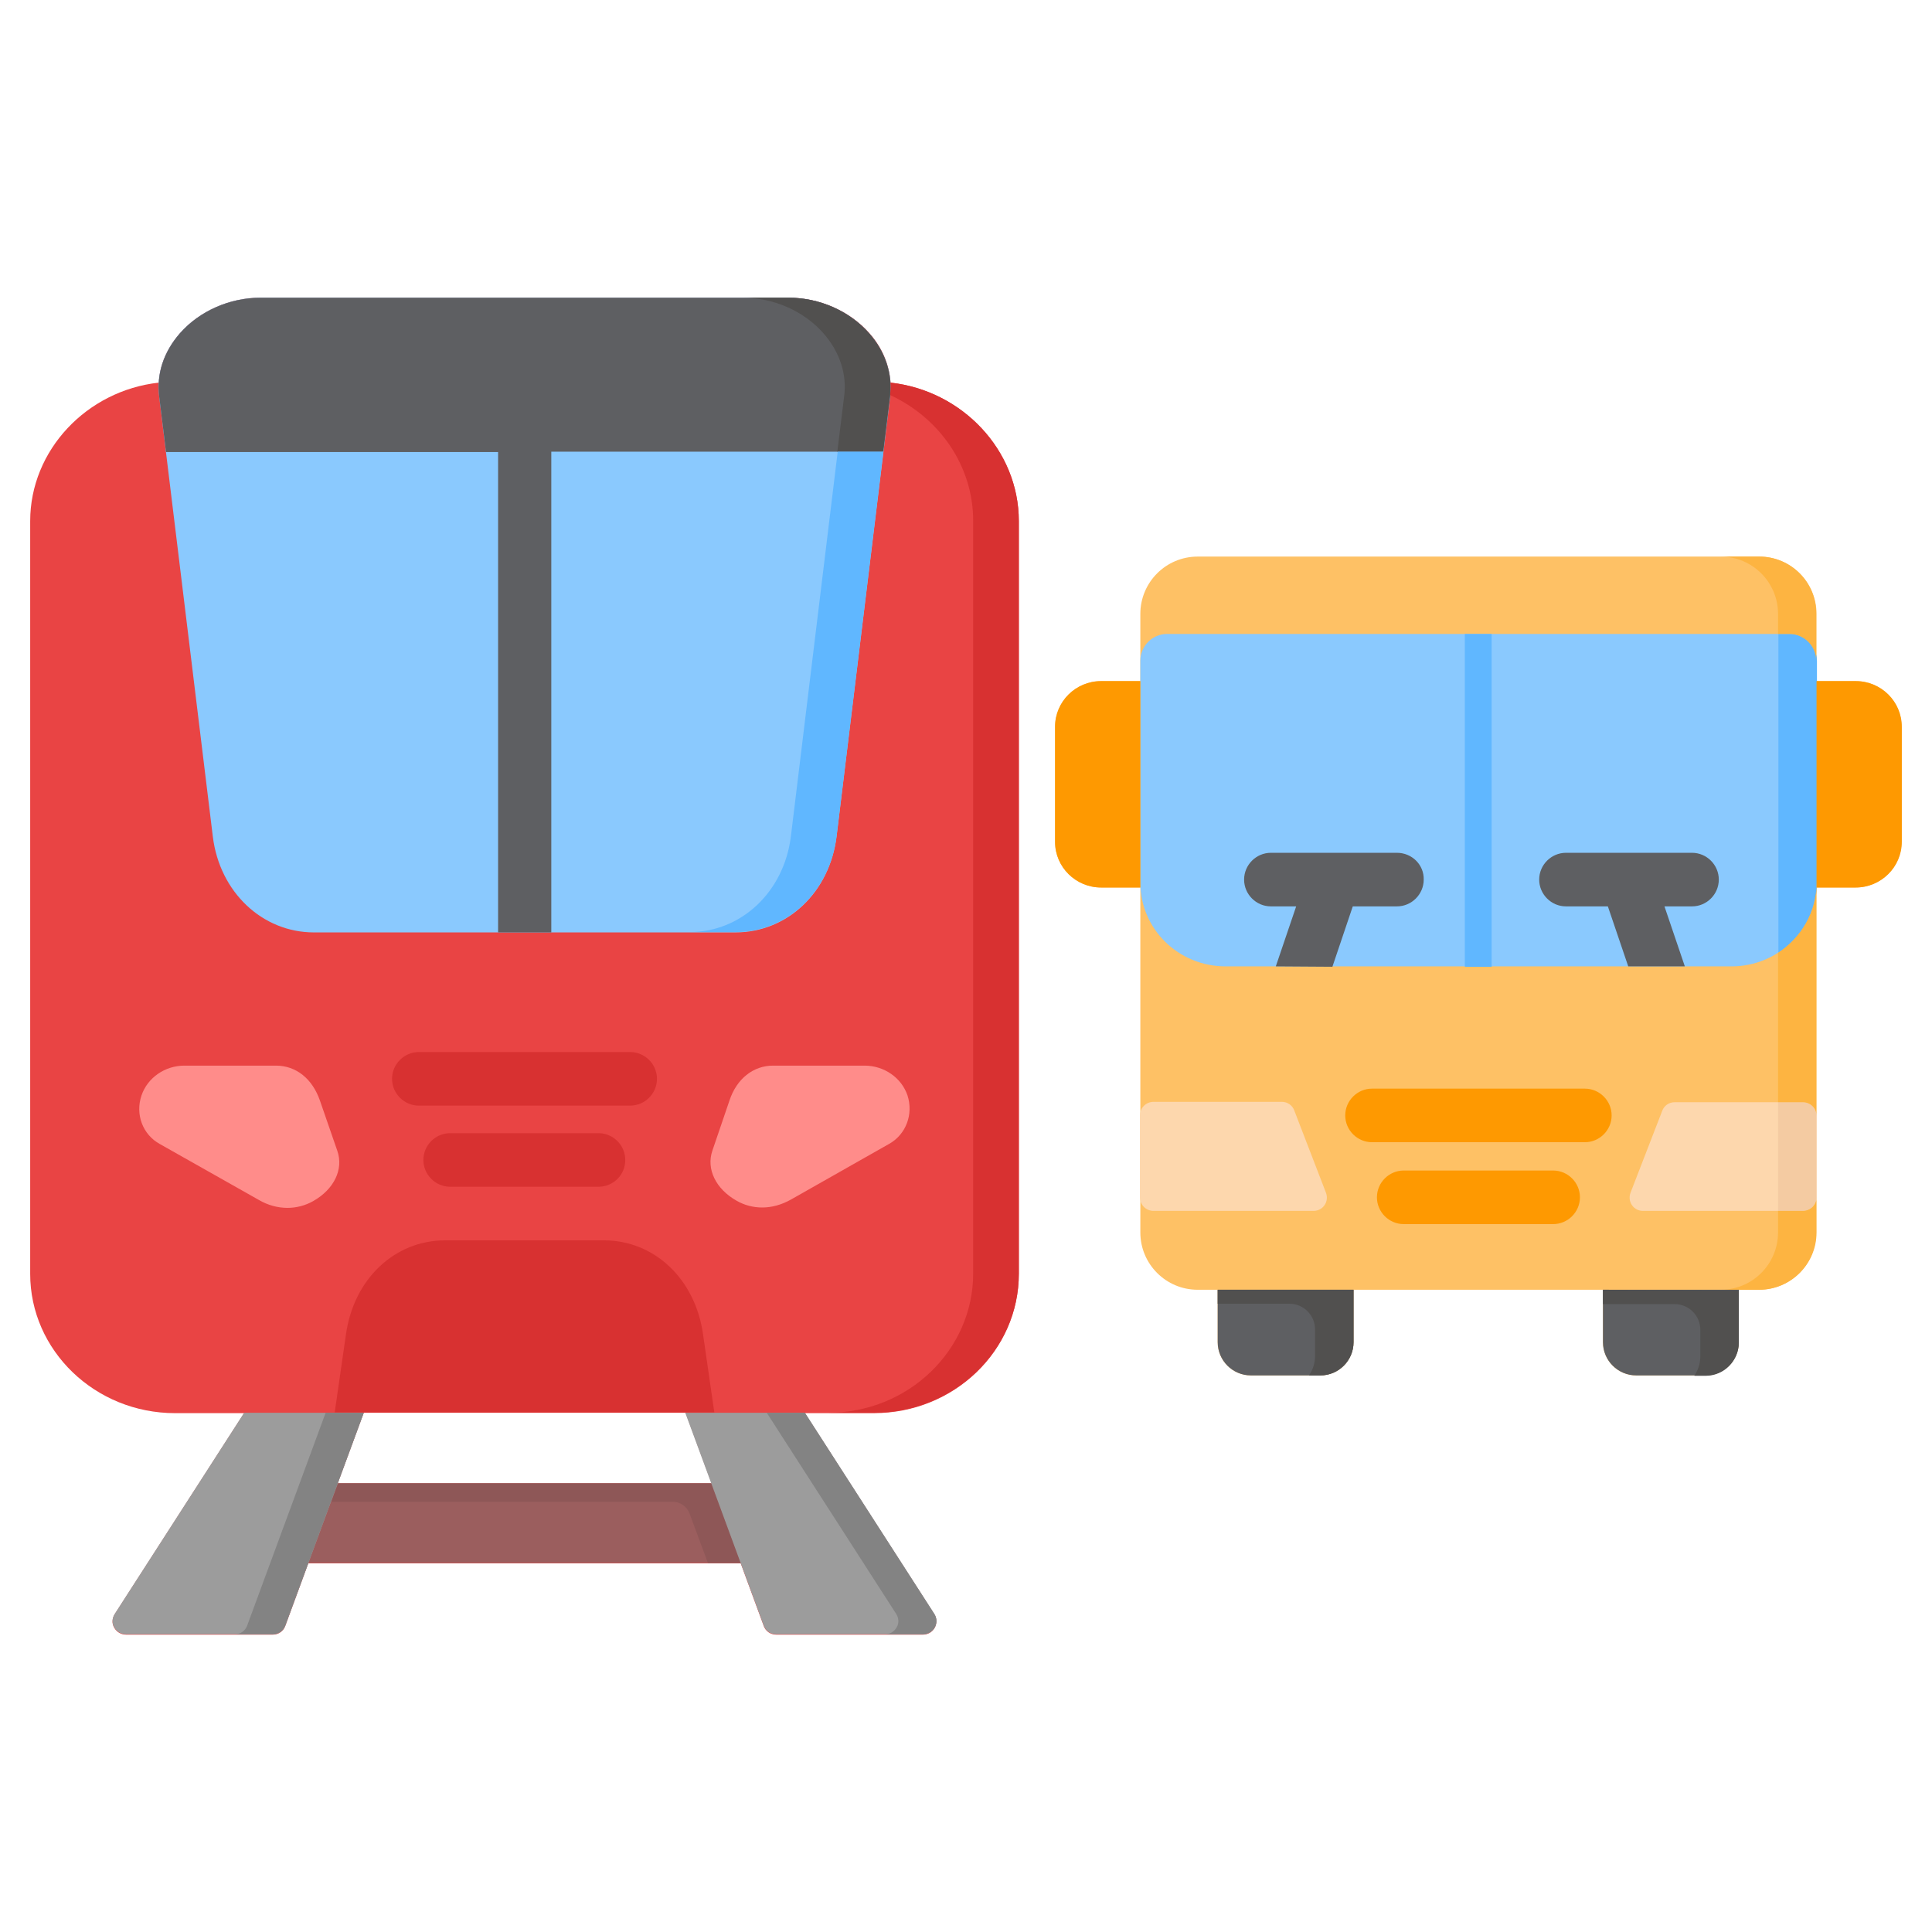
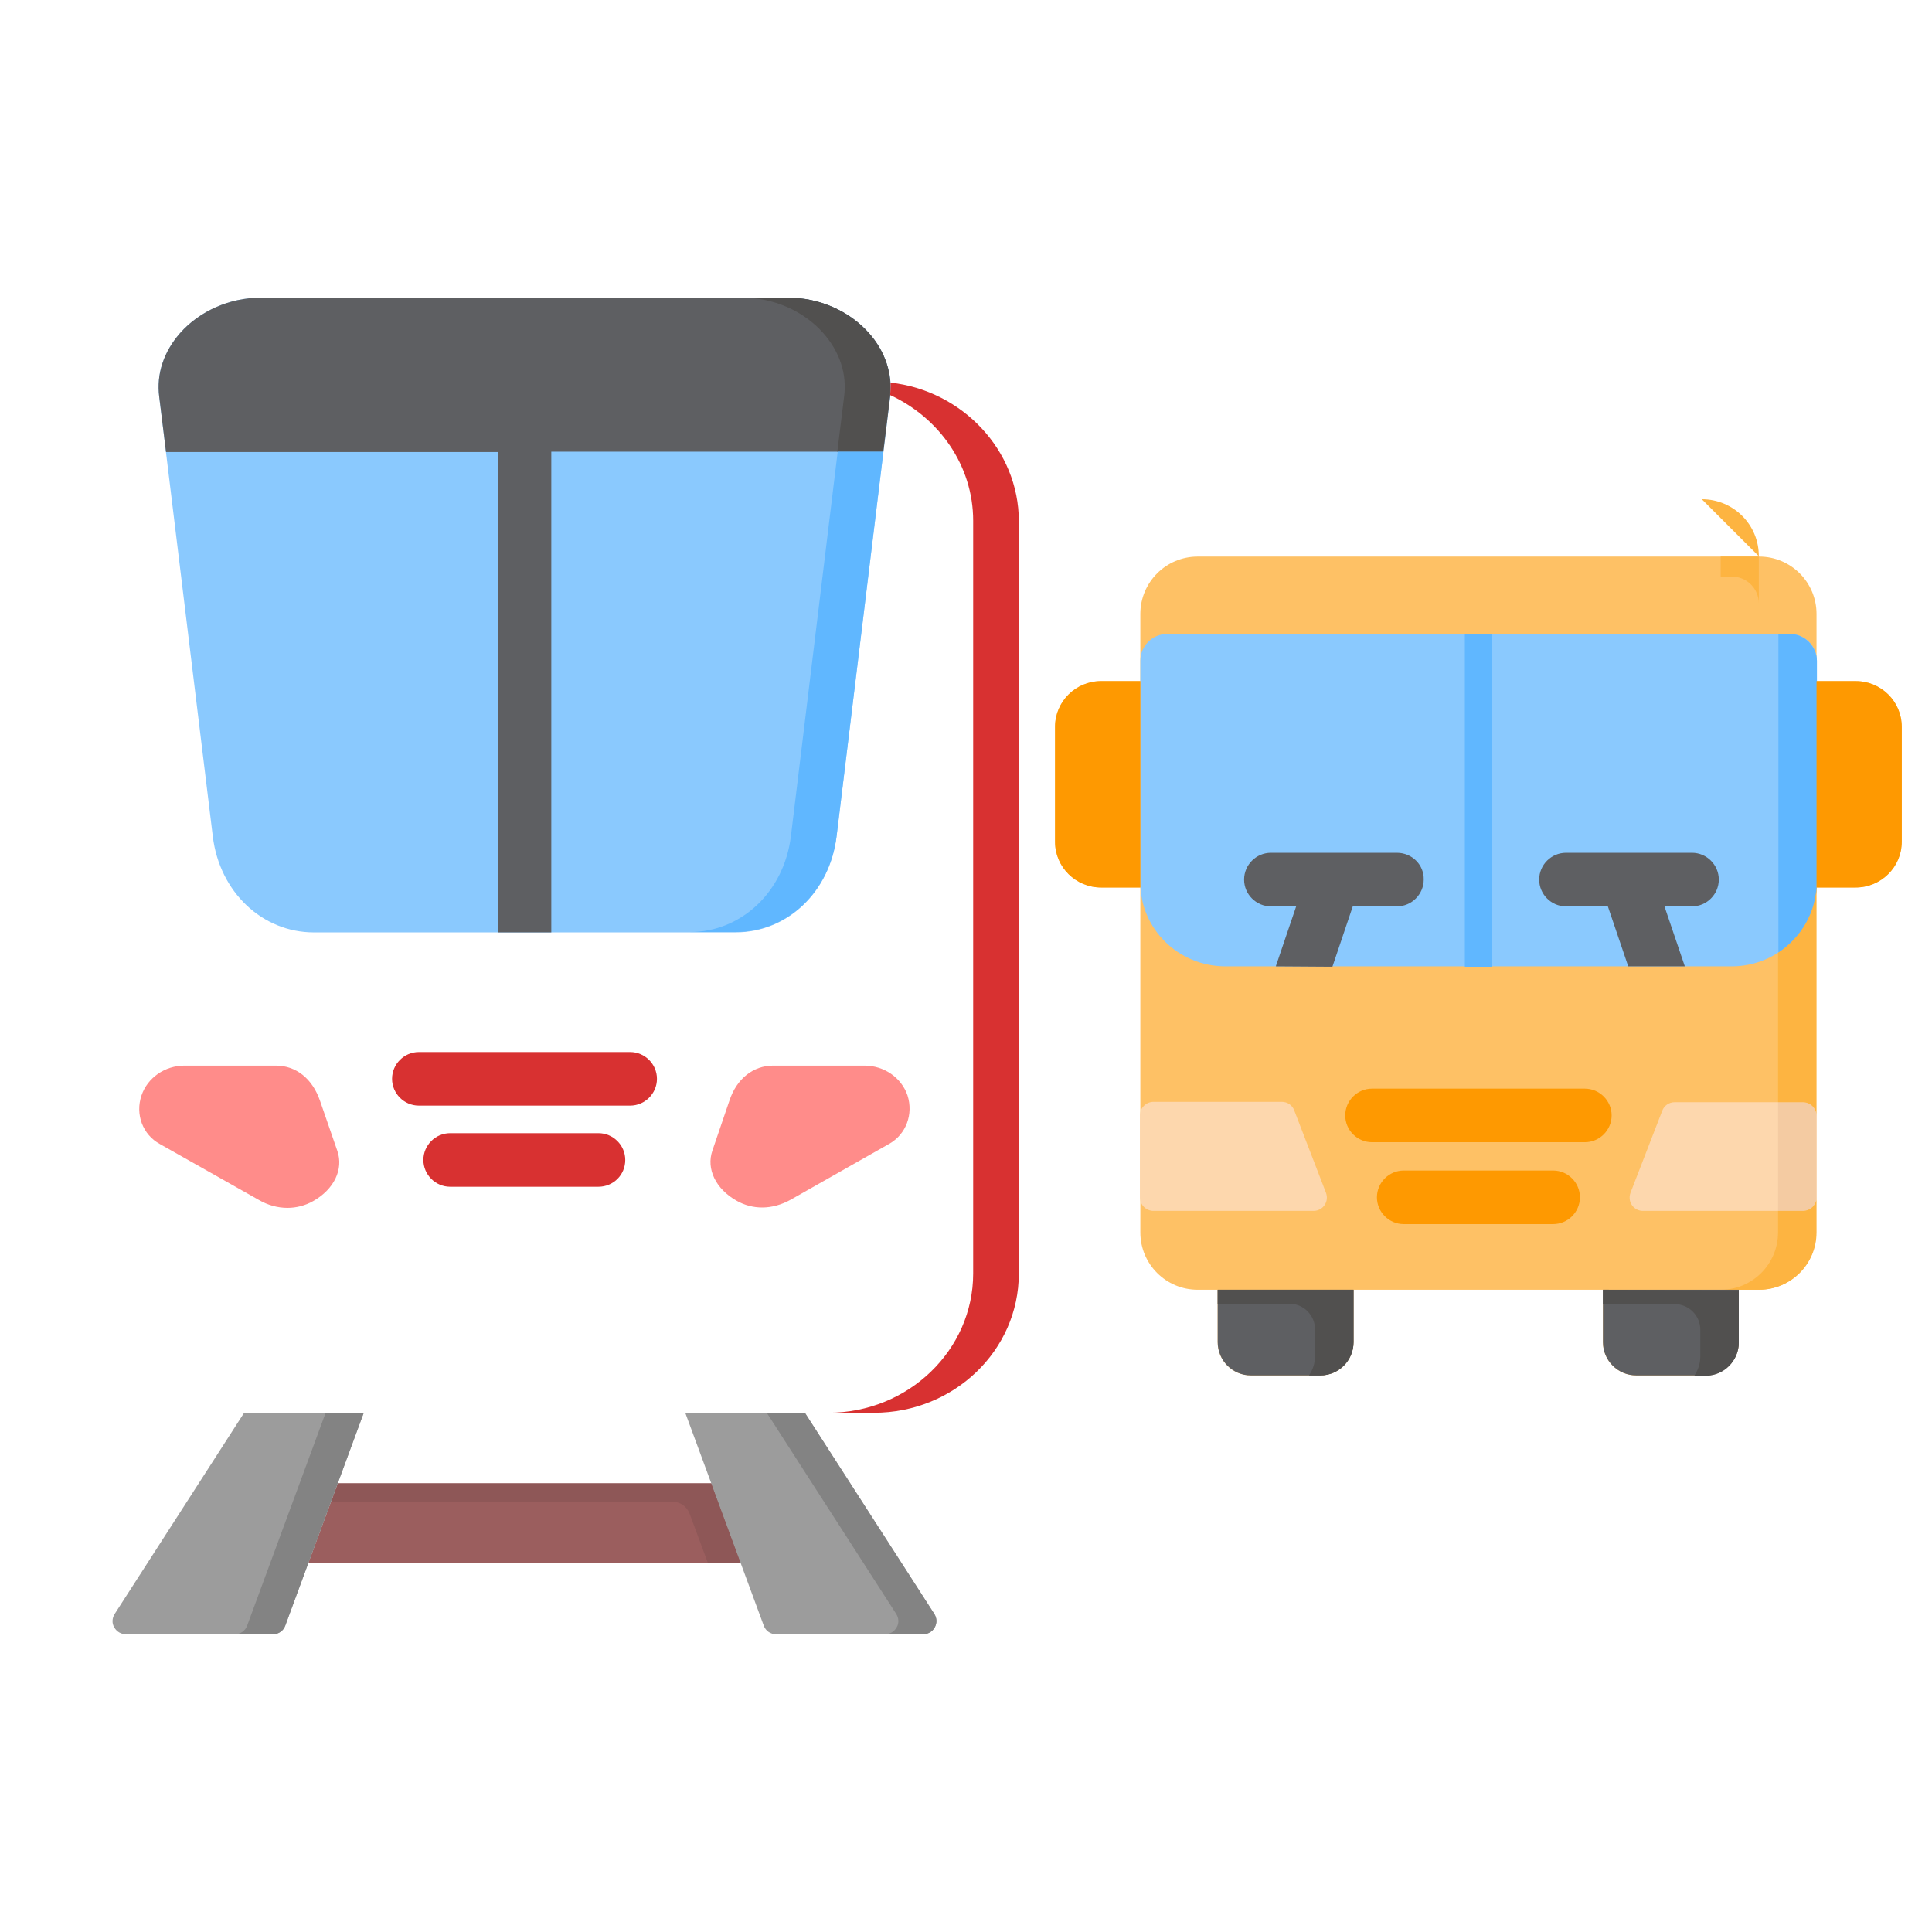
<svg xmlns="http://www.w3.org/2000/svg" version="1.1" width="512" height="512" x="0" y="0" viewBox="0 0 512 512" style="enable-background:new 0 0 512 512" xml:space="preserve">
  <g>
-     <path fill="#e94444" d="M236 101.4c-.3-4.7-2.2-9.3-5.6-13.1-5.2-5.9-13.2-9.4-21.3-9.4H69c-8.1 0-16.1 3.5-21.3 9.4-3.4 3.9-5.4 8.4-5.6 13.1C23 103.5 8 119.3 8 138.1v199.5c0 20.3 17.2 36.9 38.4 36.9h18.3l-34.3 53.3c-.7 1.1-.8 2.5-.1 3.6.6 1.1 1.8 1.8 3.1 1.8h38.9c1.5 0 2.8-.9 3.3-2.3l6.1-16.6h114.6l6.1 16.6c.5 1.4 1.8 2.3 3.3 2.3h38.9c1.3 0 2.5-.7 3.1-1.8s.6-2.5-.1-3.6l-34.3-53.3h18.3c21.2 0 38.4-16.5 38.4-36.9V138.1c0-18.8-15-34.6-34-36.7zM89.5 393.1l6.9-18.7h85.3l6.9 18.7H89.5z" opacity="1" data-original="#e94444" />
    <path fill="#9b5e5e" d="M188.5 393.1h-99l-7.8 21.1h114.6z" opacity="1" data-original="#9b5e5e" />
    <path fill="#8e5757" d="m182.7 401 4.9 13.2h8.8l-7.8-21.1h-99l-1.8 4.9h90.6c1.8 0 3.6 1.2 4.3 3z" opacity="1" data-original="#8e5757" />
    <path fill="#8ac9fe" d="M230.3 88.3c-5.2-5.9-13.2-9.4-21.3-9.4H69c-8.1 0-16.1 3.5-21.3 9.4-4.3 4.9-6.3 10.8-5.5 16.9l14.2 116.5c1.8 14.7 13.1 25.4 26.8 25.4h111.7c13.8 0 25-10.7 26.8-25.4l14.2-116.5c.7-6.1-1.3-12-5.6-16.9z" opacity="1" data-original="#8ac9fe" />
    <path fill="#5e5f62" d="M230.3 88.3c-5.2-5.9-13.2-9.4-21.3-9.4H69c-8.1 0-16.1 3.5-21.3 9.4-4.3 4.9-6.3 10.8-5.5 16.9l1.8 14.6h88v127.3h14.1V119.7h88l1.8-14.6c.7-6-1.3-11.9-5.6-16.8z" opacity="1" data-original="#5e5f62" />
    <g fill="#ff8c8a">
      <path d="M84.8 291.7c-2-5.8-6.3-9.3-11.7-9.3H48.9c-5.2 0-9.8 3.2-11.4 7.9-1.7 5 .3 10.4 4.9 12.9L68.6 318c2.4 1.4 5 2.1 7.6 2.1 2.3 0 4.7-.6 6.8-1.8 5.5-3.1 8.1-8.4 6.4-13.3zM240.5 290.3c-1.6-4.7-6.2-7.9-11.4-7.9h-24.2c-5.3 0-9.7 3.5-11.6 9.3l-4.5 13.2c-1.7 4.9.9 10.2 6.4 13.3 2.1 1.2 4.4 1.8 6.8 1.8 2.5 0 5.1-.7 7.6-2.1l26.1-14.8c4.4-2.5 6.4-7.8 4.8-12.8z" fill="#ff8c8a" opacity="1" data-original="#ff8c8a" />
    </g>
    <g fill="#d83131">
      <path d="M167 293h-56c-3.9 0-7.1-3.2-7.1-7.1s3.2-7.1 7.1-7.1h56c3.9 0 7.1 3.2 7.1 7.1s-3.2 7.1-7.1 7.1zM158.6 314.5h-39.3c-3.9 0-7.1-3.2-7.1-7.1s3.2-7.1 7.1-7.1h39.3c3.9 0 7.1 3.2 7.1 7.1 0 4-3.2 7.1-7.1 7.1zM236 101.4c.1 1.1 0 2.2-.1 3.3 13 6 22 18.7 22 33.3v199.5c0 20.3-17.2 36.9-38.4 36.9h12.1c21.2 0 38.4-16.5 38.4-36.9V138.1c0-18.8-15-34.6-34-36.7z" fill="#d83131" opacity="1" data-original="#d83131" />
    </g>
    <path fill="#51504f" d="M209 78.9h-12.1c8.1 0 16.1 3.5 21.3 9.4 4.3 4.9 6.3 10.8 5.5 16.8l-1.8 14.6H234l1.8-14.6c.7-6-1.2-12-5.5-16.8-5.2-5.9-13.2-9.4-21.3-9.4z" opacity="1" data-original="#51504f" />
    <path fill="#60b7ff" d="m222 119.7-12.4 101.9c-1.8 14.7-13.1 25.4-26.8 25.4h12.1c13.8 0 25-10.7 26.8-25.4l12.4-101.9z" opacity="1" data-original="#60b7ff" />
-     <path fill="#d83131" d="m189.3 374.3-3-20.8c-2.1-14.6-12.9-24.8-26.3-24.8h-42c-13.4 0-24.2 10.2-26.3 24.8l-3 20.8z" opacity="1" data-original="#d83131" />
    <g fill="#9c9c9c">
      <path d="m64.7 374.4-34.3 53.3c-.7 1.1-.8 2.5-.1 3.6.6 1.1 1.8 1.8 3.1 1.8h38.9c1.5 0 2.8-.9 3.3-2.3l20.8-56.4zM213.3 374.4h-31.7l20.8 56.4c.5 1.4 1.8 2.3 3.3 2.3h38.9c1.3 0 2.5-.7 3.1-1.8s.6-2.5-.1-3.6z" fill="#9c9c9c" opacity="1" data-original="#9c9c9c" />
    </g>
    <g fill="#838383">
      <path d="M65.5 430.8c-.5 1.4-1.8 2.3-3.3 2.3h10.1c1.5 0 2.8-.9 3.3-2.3l20.8-56.4H86.3zM247.6 427.7l-34.3-53.3h-10.1l34.3 53.3c.7 1.1.8 2.5.1 3.6-.6 1.1-1.8 1.8-3.1 1.8h10.1c1.3 0 2.5-.7 3.1-1.8.7-1.2.6-2.5-.1-3.6z" fill="#838383" opacity="1" data-original="#838383" />
    </g>
    <path fill="#fec165" d="M491.8 180.5h-10.4v-17.8c0-8.4-6.8-15.2-15.2-15.2H317.4c-8.4 0-15.2 6.8-15.2 15.2v17.8h-10.4c-6.7 0-12.2 5.4-12.2 12.1v30.5c0 6.7 5.5 12.1 12.2 12.1h10.4v91.4c0 8.4 6.8 15.2 15.2 15.2h5.3v13.9c0 4.9 4 8.8 8.8 8.8h18.4c4.9 0 8.8-4 8.8-8.8v-13.9h66.1v13.9c0 4.9 4 8.8 8.8 8.8H452c4.9 0 8.8-4 8.8-8.8v-13.9h5.3c8.4 0 15.2-6.8 15.2-15.2v-91.4h10.4c6.7 0 12.2-5.4 12.2-12.1v-30.5c.1-6.7-5.4-12.1-12.1-12.1z" opacity="1" data-original="#fec165" />
    <path fill="#fe9901" d="M420 302.7h-56.4c-3.9 0-7.1-3.2-7.1-7.1s3.2-7.1 7.1-7.1H420c3.9 0 7.1 3.2 7.1 7.1s-3.2 7.1-7.1 7.1zM411.6 324.4H372c-3.9 0-7.1-3.2-7.1-7.1s3.2-7.1 7.1-7.1h39.6c3.9 0 7.1 3.2 7.1 7.1s-3.2 7.1-7.1 7.1z" opacity="1" data-original="#fe9901" />
    <path fill="#fdd7ad" d="M477.8 292.1h-34c-1.5 0-2.8.9-3.3 2.3l-8.4 21.7c-.4 1.1-.3 2.3.4 3.3s1.8 1.5 2.9 1.5h42.4c2 0 3.6-1.6 3.6-3.6v-21.7c0-1.9-1.6-3.5-3.6-3.5zM343 294.3c-.5-1.4-1.8-2.3-3.3-2.3h-34c-2 0-3.6 1.6-3.6 3.6v21.7c0 2 1.6 3.6 3.6 3.6h42.4c1.2 0 2.3-.6 2.9-1.5.7-1 .8-2.2.4-3.3z" opacity="1" data-original="#fdd7ad" />
    <path fill="#8ac9fe" d="M309.3 168c-3.9 0-7.1 3.2-7.1 7.1v58.8c0 12.3 10.1 22.2 22.6 22.2h134.1c12.4 0 22.6-10 22.6-22.2v-58.8c0-3.9-3.2-7.1-7.1-7.1z" opacity="1" data-original="#8ac9fe" />
    <path fill="#60b7ff" d="M474.3 168h-3v84.5c6.1-4 10.2-10.8 10.2-18.6v-58.8c-.1-3.9-3.3-7.1-7.2-7.1zM388.2 168h7.1v88.2h-7.1z" opacity="1" data-original="#60b7ff" />
    <g fill="#5e5f62">
      <path d="M448.4 226H415c-3.9 0-7.1 3.2-7.1 7.1s3.2 7.1 7.1 7.1h11.1l5.4 15.9h15l-5.4-15.9h7.3c3.9 0 7.1-3.2 7.1-7.1s-3.2-7.1-7.1-7.1zM370.2 226h-33.4c-3.9 0-7.1 3.2-7.1 7.1s3.2 7.1 7.1 7.1h6.7l-5.4 15.9 15 .1 5.4-16h11.7c3.9 0 7.1-3.2 7.1-7.1.1-3.9-3.1-7.1-7.1-7.1z" fill="#5e5f62" opacity="1" data-original="#5e5f62" />
    </g>
    <g fill="#fe9901">
      <path d="M302.2 180.5h-10.4c-6.7 0-12.2 5.4-12.2 12.1v30.5c0 6.7 5.5 12.1 12.2 12.1h10.4zM491.8 180.5h-10.4v54.7h10.4c6.7 0 12.2-5.4 12.2-12.1v-30.5c0-6.7-5.5-12.1-12.2-12.1z" fill="#fe9901" opacity="1" data-original="#fe9901" />
    </g>
    <path fill="#f4cba2" d="M477.8 292.1h-6.6v28.8h6.6c2 0 3.6-1.6 3.6-3.6v-21.7c0-1.9-1.6-3.5-3.6-3.5z" opacity="1" data-original="#f4cba2" />
-     <path fill="#fdb441" d="M466.2 147.5H456c8.4 0 15.2 6.8 15.2 15.2v5.3h3c3.9 0 7.1 3.2 7.1 7.1v-12.4c.1-8.4-6.7-15.2-15.1-15.2z" opacity="1" data-original="#fdb441" />
+     <path fill="#fdb441" d="M466.2 147.5H456v5.3h3c3.9 0 7.1 3.2 7.1 7.1v-12.4c.1-8.4-6.7-15.2-15.1-15.2z" opacity="1" data-original="#fdb441" />
    <g fill="#fdb441">
      <path d="M477.8 320.9h-6.6v5.7c0 8.4-6.8 15.2-15.2 15.2h10.2c8.4 0 15.2-6.8 15.2-15.2v-9.2c0 1.9-1.6 3.5-3.6 3.5zM471.2 252.5v39.6h6.6c2 0 3.6 1.6 3.6 3.6V234c0 7.7-4.1 14.5-10.2 18.5z" fill="#fdb441" opacity="1" data-original="#fdb441" />
    </g>
    <path fill="#5e5f62" d="M358.7 341.8v13.9c0 4.9-4 8.8-8.8 8.8h-18.4c-4.9 0-8.8-4-8.8-8.8v-13.9zm66.1 0v13.9c0 4.9 4 8.8 8.8 8.8H452c4.9 0 8.8-4 8.8-8.8v-13.9z" opacity="1" data-original="#5e5f62" />
    <g fill="#51504f">
      <path d="M322.7 345.5h19c3.8 0 6.8 3.1 6.8 6.8v7.1c0 1.9-.6 3.6-1.6 5.1h3c4.9 0 8.8-4 8.8-8.8v-13.9h-36zM424.8 341.8v3.8h19c3.8 0 6.8 3.1 6.8 6.8v7.1c0 1.9-.6 3.6-1.6 5.1h3c4.9 0 8.8-4 8.8-8.8v-13.9z" fill="#51504f" opacity="1" data-original="#51504f" />
    </g>
  </g>
</svg>